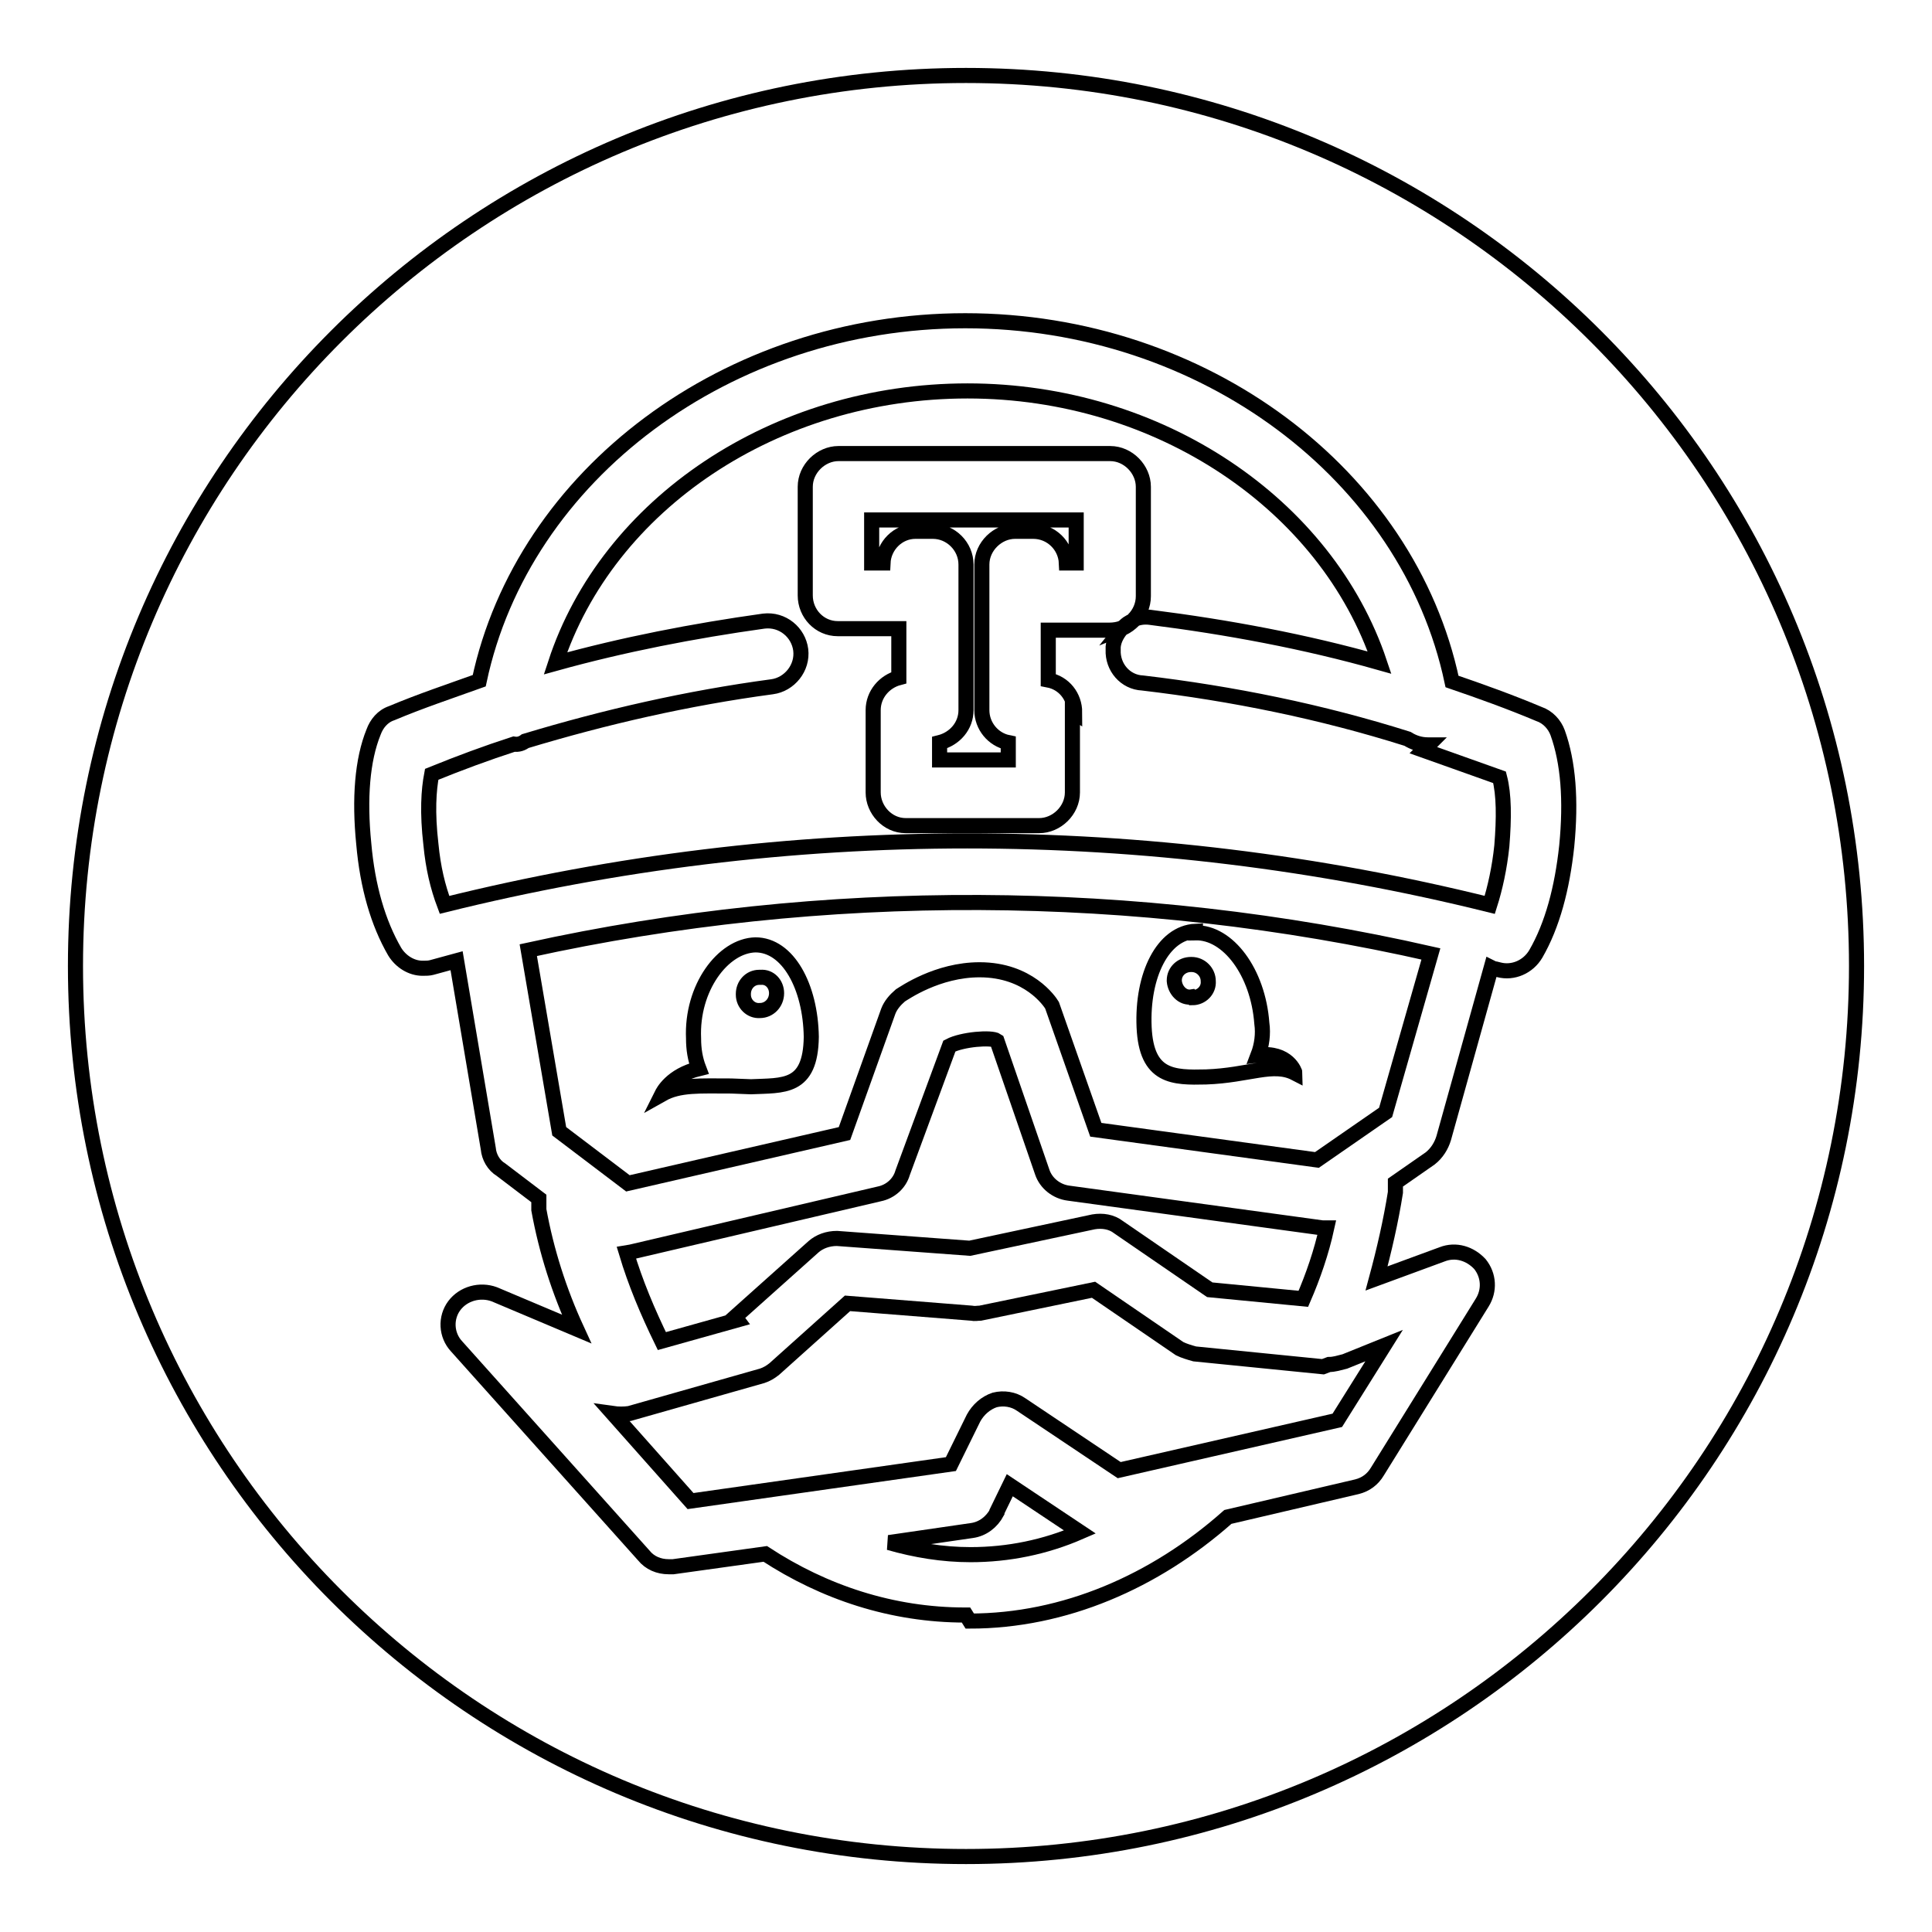
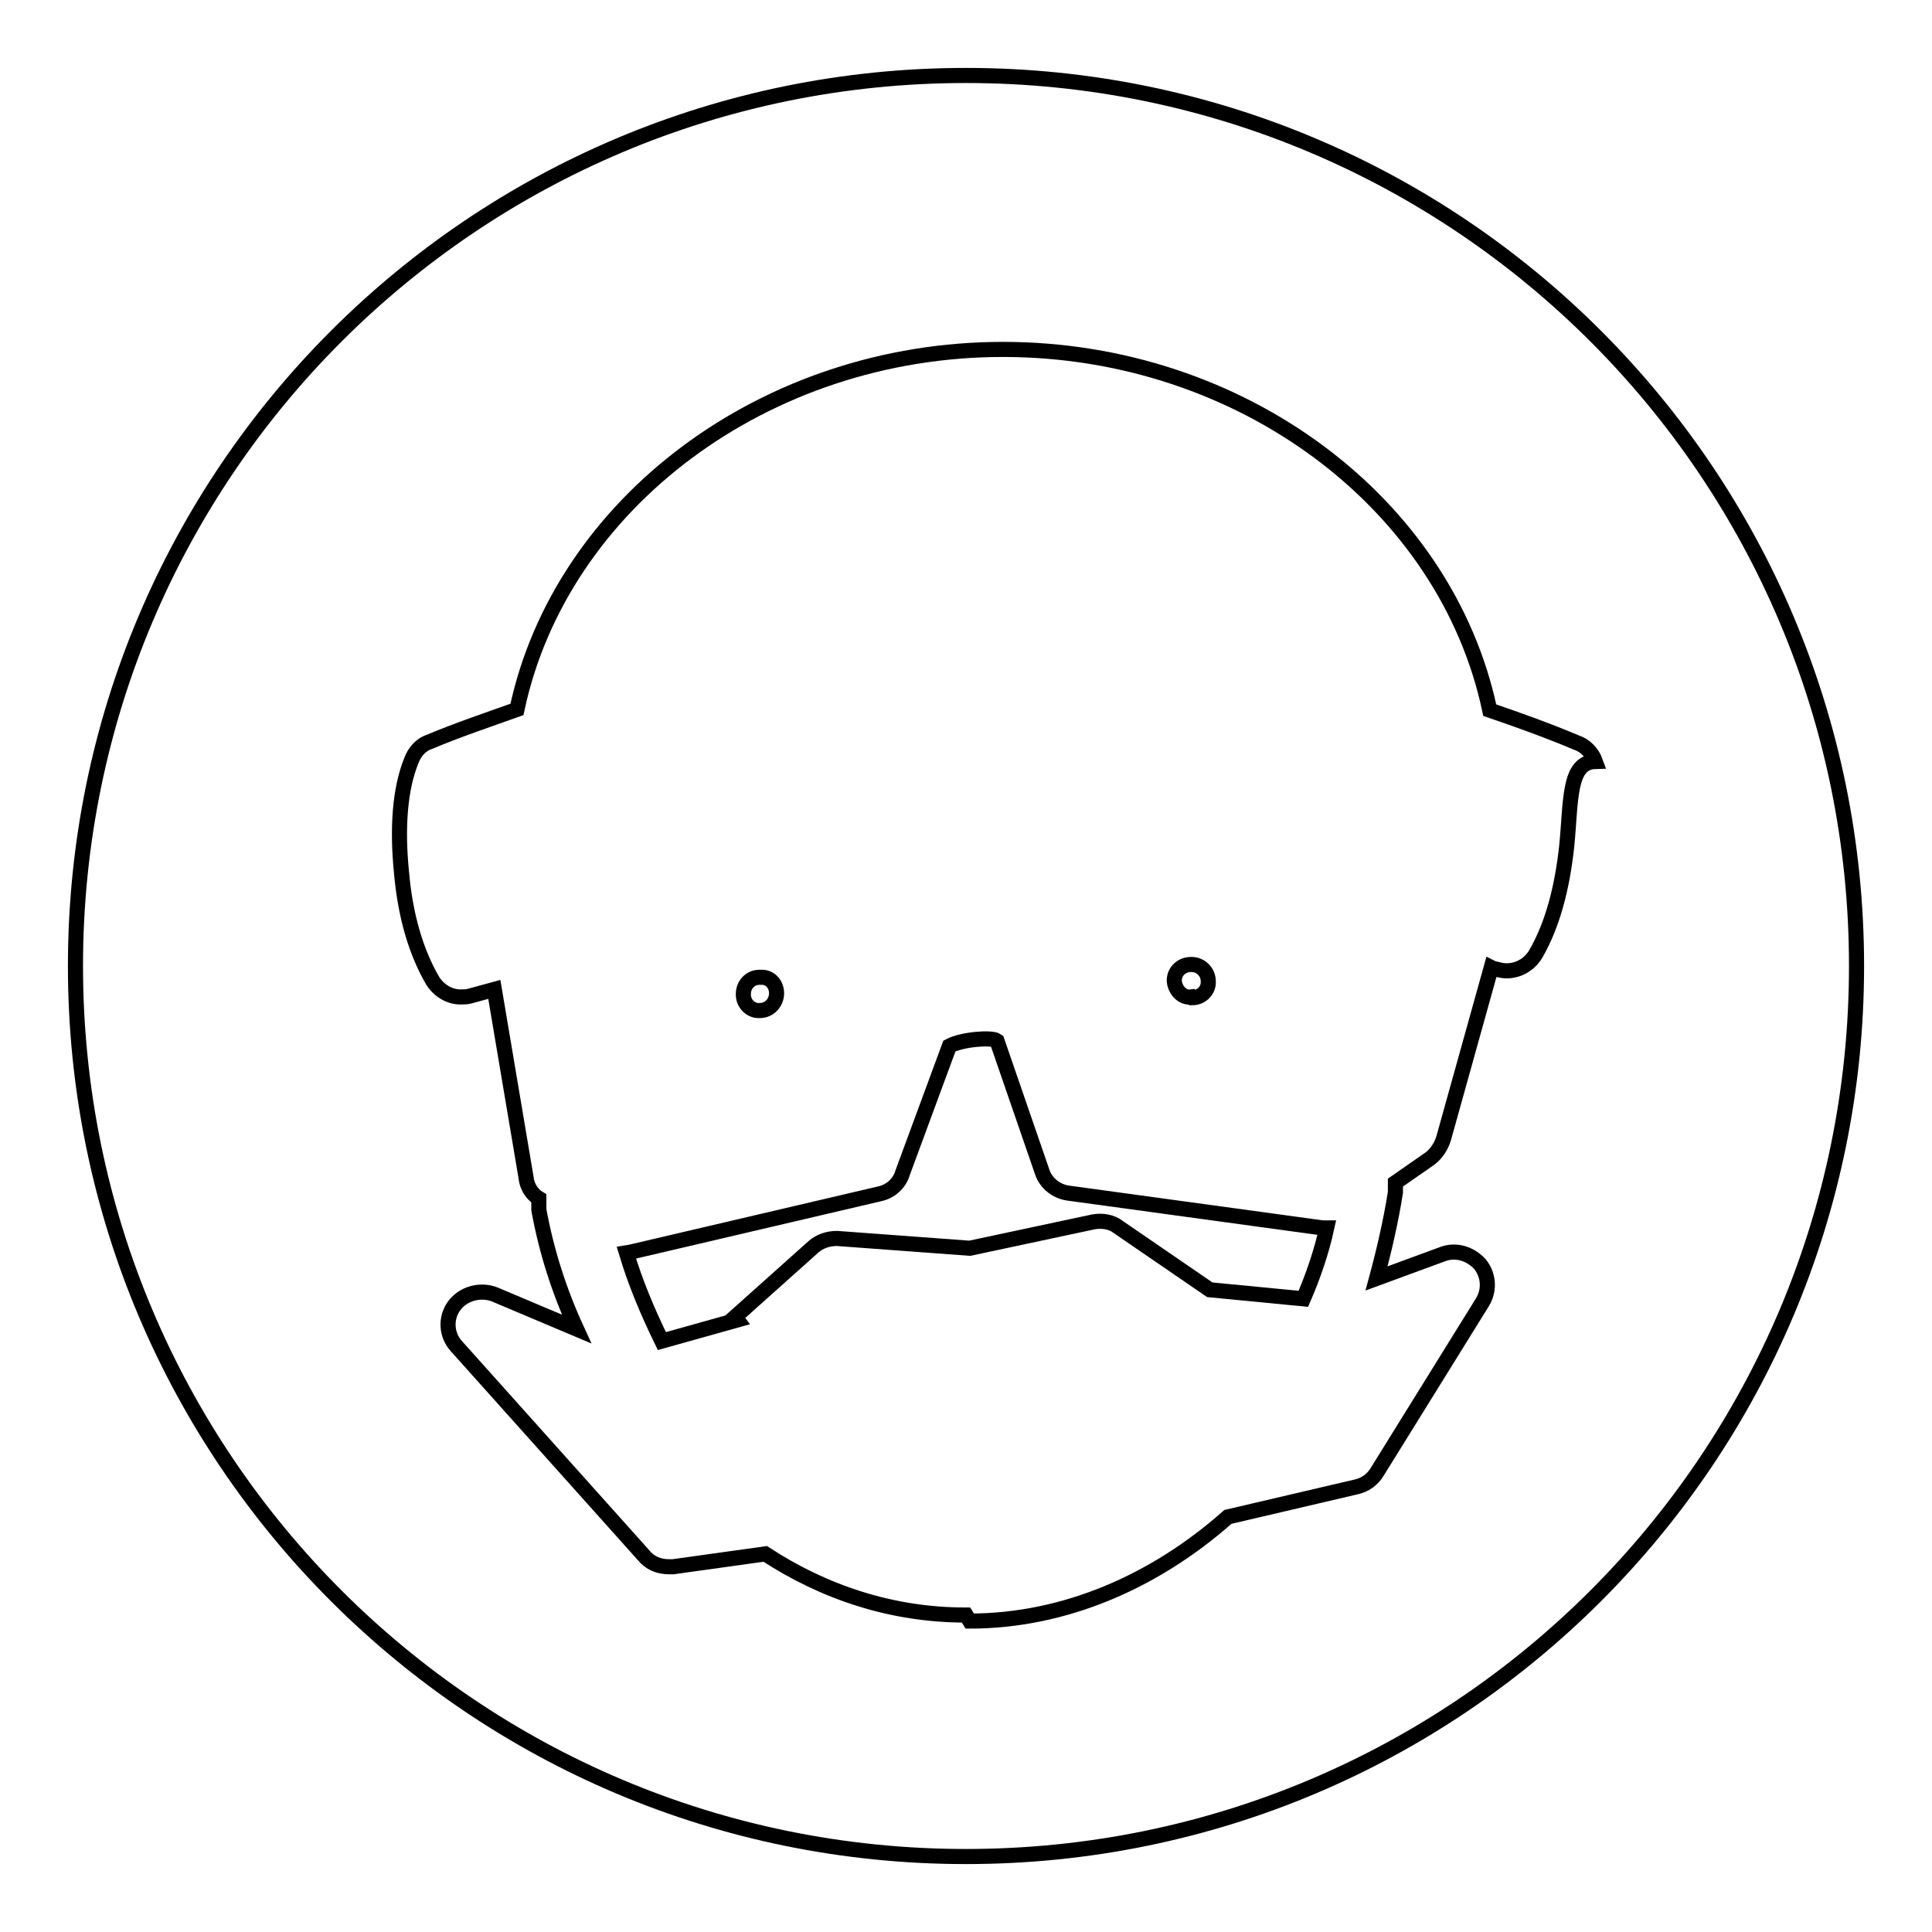
<svg xmlns="http://www.w3.org/2000/svg" version="1.1" x="0px" y="0px" viewBox="0 0 256 256" enable-background="new 0 0 256 256" xml:space="preserve">
  <g>
    <path stroke-width="2" fill-opacity="0" stroke="#000000" d="M157.9,132.1l0.1,0.1c1.2,0,2.2-1,2.1-2.2c0-1.2-1-2.2-2.2-2.2h-0.1c-1.2,0-2.2,0.9-2.2,2.1v0.1 C155.7,131.2,156.7,132.3,157.9,132.1L157.9,132.1z M100.8,129.5h-0.2c-1.2,0-2.1,1-2.1,2.2c0,0,0,0,0,0v0.1c0,1.2,1,2.2,2.2,2.1h0 c1.2,0,2.2-1,2.2-2.3C102.9,130.4,102,129.4,100.8,129.5L100.8,129.5z M110.9,164.1l17.6,1.3l16.4-3.5c1.2-0.2,2.4,0,3.3,0.7 l12.1,8.3l12.4,1.2c1.3-3,2.4-6.2,3.1-9.4h-0.6l-33.6-4.6c-1.6-0.2-3-1.3-3.5-2.8l-6-17.4c-0.7-0.5-4.6-0.2-6.3,0.7l-6.2,16.8 c-0.4,1.4-1.6,2.5-3.1,2.8l-32.9,7.7l-0.6,0.1c1.2,4,2.8,7.8,4.7,11.7l10-2.8l-0.3-0.4l10.4-9.3 C108.6,164.5,109.7,164.1,110.9,164.1L110.9,164.1z" />
-     <path stroke-width="2" fill-opacity="0" stroke="#000000" d="M176.1,180.8l-0.8,0.3l-17-1.7c-0.7-0.2-1.4-0.4-2-0.7l-11.4-7.8l-15,3.1c-0.4,0-0.7,0.1-1.2,0l-16.4-1.3 l-9.7,8.7c-0.5,0.4-1,0.7-1.6,0.9l-17.6,5c-0.7,0.1-1.5,0.1-2.2,0l10.3,11.6L126,194l3-6.1c0.6-1.1,1.6-2,2.8-2.4 c1.2-0.3,2.5-0.1,3.5,0.6l13,8.7l28.9-6.6l6.2-9.9l-5.2,2.1C177.4,180.6,176.8,180.8,176.1,180.8L176.1,180.8z M132.1,200.3l0,0.1 c-0.7,1.3-1.9,2.2-3.3,2.4l-11,1.6c3.5,1,7.1,1.6,10.8,1.6c5,0,9.9-1,14.5-3l-9.3-6.2L132.1,200.3z M70,125.9L70,125.9l4.1,24 l9.1,6.9l28.7-6.6l5.8-16.2c0.3-0.8,0.9-1.5,1.6-2.1c0.5-0.3,4.9-3.4,10.5-3.4c6.5,0,9.3,4.2,9.6,4.7l5.8,16.5l29.3,4l9.1-6.3l6-21 C150.5,117.5,109.1,117.3,70,125.9z M99.5,144L99.5,144l-2.6-0.1c-4.2,0-6.9-0.2-9.2,1.1c0.1-0.2,1.2-2.5,4.9-3.4 c-0.5-1.3-0.7-2.6-0.7-4c-0.3-6.7,3.9-12.3,8.2-12.4c4.3,0,7.3,5.5,7.4,12.2C107.4,144.3,103.8,143.8,99.5,144L99.5,144z  M158.4,123.4v0.2c4.3-0.1,8.3,5.2,8.8,12c0.2,1.4,0,2.9-0.5,4.2c4-0.5,4.9,2.3,4.9,2.4c-2.9-1.5-6.1,0.3-11.8,0.5 c-4.3,0.1-7.9,0.1-8.2-6.6C151.3,129.2,154.1,123.6,158.4,123.4L158.4,123.4z" />
-     <path stroke-width="2" fill-opacity="0" stroke="#000000" d="M128,10C62.8,10,10,62.8,10,128c0,65.2,52.8,118,118,118c65.2,0,118-52.8,118-118C246,62.8,193.2,10,128,10 z M207.6,112.1c-0.6,5.6-1.9,10.5-4.1,14.3c-1,1.7-3,2.6-4.9,2.1l-0.4-0.1H198l-0.4-0.2l-6.3,22.6c-0.3,1-0.9,2-1.8,2.7l-4.6,3.2 v1.3c-0.6,3.8-1.5,7.7-2.5,11.4l8.7-3.2c1.8-0.7,3.7-0.1,5,1.3c1.2,1.5,1.3,3.5,0.3,5.1l-13.9,22.4c-0.6,1-1.5,1.7-2.7,2l-17.1,4 c-9.7,8.6-21.7,13.8-34.2,13.8L128,214h-0.1c-9.7,0-18.7-3-26.5-8.1l-12.2,1.7h-0.6c-1.3,0-2.5-0.5-3.3-1.5l-24.8-27.7 c-1.4-1.5-1.5-3.8-0.3-5.4c1.2-1.6,3.4-2.2,5.3-1.5l10.9,4.6c-2.3-5-4-10.3-5-15.8c0-0.5,0-1,0-1.5l-5-3.8c-1-0.6-1.6-1.7-1.7-2.8 l-4.2-24.9l-3.3,0.9c-0.4,0.1-0.7,0.1-1.2,0.1c-1.5,0-2.9-0.9-3.7-2.2c-2.2-3.8-3.6-8.6-4.1-14.3c-0.6-6-0.2-11.1,1.3-14.8 c0.4-1.1,1.2-2.1,2.4-2.5c3.8-1.6,7.7-2.9,11.6-4.3c5.8-27.3,32.9-47.7,64.4-47.7c31.6,0,58.7,20.4,64.5,47.8 c3.8,1.3,7.7,2.7,11.5,4.3c1.2,0.4,2.1,1.4,2.5,2.5C207.8,101,208.2,106,207.6,112.1L207.6,112.1z" />
-     <path stroke-width="2" fill-opacity="0" stroke="#000000" d="M188.6,99.4l0.7-0.7h-0.1c-1,0-1.9-0.3-2.7-0.8c-11.4-3.6-23.2-6-35.1-7.4c-2.3-0.1-4-2.1-3.9-4.4 c0-0.1,0-0.2,0-0.4c0.1-1,0.6-1.8,1.2-2.5c-0.5,0.2-1.1,0.3-1.7,0.3h-8.1v6.6c2.1,0.4,3.5,2.2,3.5,4.3l-0.3-0.2V105 c0,2.4-2.1,4.4-4.4,4.4H120c-2.4,0-4.3-2.1-4.3-4.4V94.1c0-2.1,1.5-3.8,3.4-4.3v-6.5H111c-2.4,0-4.3-2-4.3-4.4c0,0,0,0,0,0V64.5 c0-2.4,2.1-4.4,4.4-4.4h36c2.4,0,4.4,2.1,4.4,4.4V79c0,1.2-0.5,2.3-1.3,3.1c0.7-0.3,1.4-0.4,2.2-0.3c10.3,1.3,20.5,3.2,30.4,6 c-7-20.9-29.1-36-54.6-36c-25.5,0-47.7,15-54.6,36.1c9-2.5,18.3-4.3,27.6-5.6c2.5-0.3,4.6,1.5,4.9,3.8c0.3,2.4-1.5,4.6-3.8,4.9 c-11.2,1.5-22.1,4-32.7,7.2c-0.4,0.3-0.9,0.5-1.5,0.4c-3.7,1.2-7.2,2.5-10.9,4c-0.4,2.1-0.6,5-0.1,9.3c0.3,3.1,0.9,5.6,1.8,8 c45.5-11.3,93-11.3,138.5,0c0.7-2.2,1.3-4.9,1.6-7.8c0.3-3.7,0.3-6.8-0.3-9.1C195.3,101.8,192,100.6,188.6,99.4L188.6,99.4z" />
-     <path stroke-width="2" fill-opacity="0" stroke="#000000" d="M148.8,83.2c0.5-0.2,1-0.6,1.4-1C149.7,82.4,149.2,82.7,148.8,83.2z M115.5,74.6h1.5c0.1-2.3,2-4.2,4.3-4.2 h2.3c2.4,0,4.4,2,4.4,4.4v19.3c0,2.1-1.5,3.8-3.5,4.3v2.3h9.1v-2.3c-2-0.4-3.5-2.2-3.5-4.3V74.8c0-2.4,2.1-4.4,4.4-4.4h2.4 c2.4,0,4.3,1.9,4.4,4.2h1.3v-5.7h-27.1V74.6L115.5,74.6z" />
+     <path stroke-width="2" fill-opacity="0" stroke="#000000" d="M128,10C62.8,10,10,62.8,10,128c0,65.2,52.8,118,118,118c65.2,0,118-52.8,118-118C246,62.8,193.2,10,128,10 z M207.6,112.1c-0.6,5.6-1.9,10.5-4.1,14.3c-1,1.7-3,2.6-4.9,2.1l-0.4-0.1H198l-0.4-0.2l-6.3,22.6c-0.3,1-0.9,2-1.8,2.7l-4.6,3.2 v1.3c-0.6,3.8-1.5,7.7-2.5,11.4l8.7-3.2c1.8-0.7,3.7-0.1,5,1.3c1.2,1.5,1.3,3.5,0.3,5.1l-13.9,22.4c-0.6,1-1.5,1.7-2.7,2l-17.1,4 c-9.7,8.6-21.7,13.8-34.2,13.8L128,214h-0.1c-9.7,0-18.7-3-26.5-8.1l-12.2,1.7h-0.6c-1.3,0-2.5-0.5-3.3-1.5l-24.8-27.7 c-1.4-1.5-1.5-3.8-0.3-5.4c1.2-1.6,3.4-2.2,5.3-1.5l10.9,4.6c-2.3-5-4-10.3-5-15.8c0-0.5,0-1,0-1.5c-1-0.6-1.6-1.7-1.7-2.8 l-4.2-24.9l-3.3,0.9c-0.4,0.1-0.7,0.1-1.2,0.1c-1.5,0-2.9-0.9-3.7-2.2c-2.2-3.8-3.6-8.6-4.1-14.3c-0.6-6-0.2-11.1,1.3-14.8 c0.4-1.1,1.2-2.1,2.4-2.5c3.8-1.6,7.7-2.9,11.6-4.3c5.8-27.3,32.9-47.7,64.4-47.7c31.6,0,58.7,20.4,64.5,47.8 c3.8,1.3,7.7,2.7,11.5,4.3c1.2,0.4,2.1,1.4,2.5,2.5C207.8,101,208.2,106,207.6,112.1L207.6,112.1z" />
  </g>
</svg>